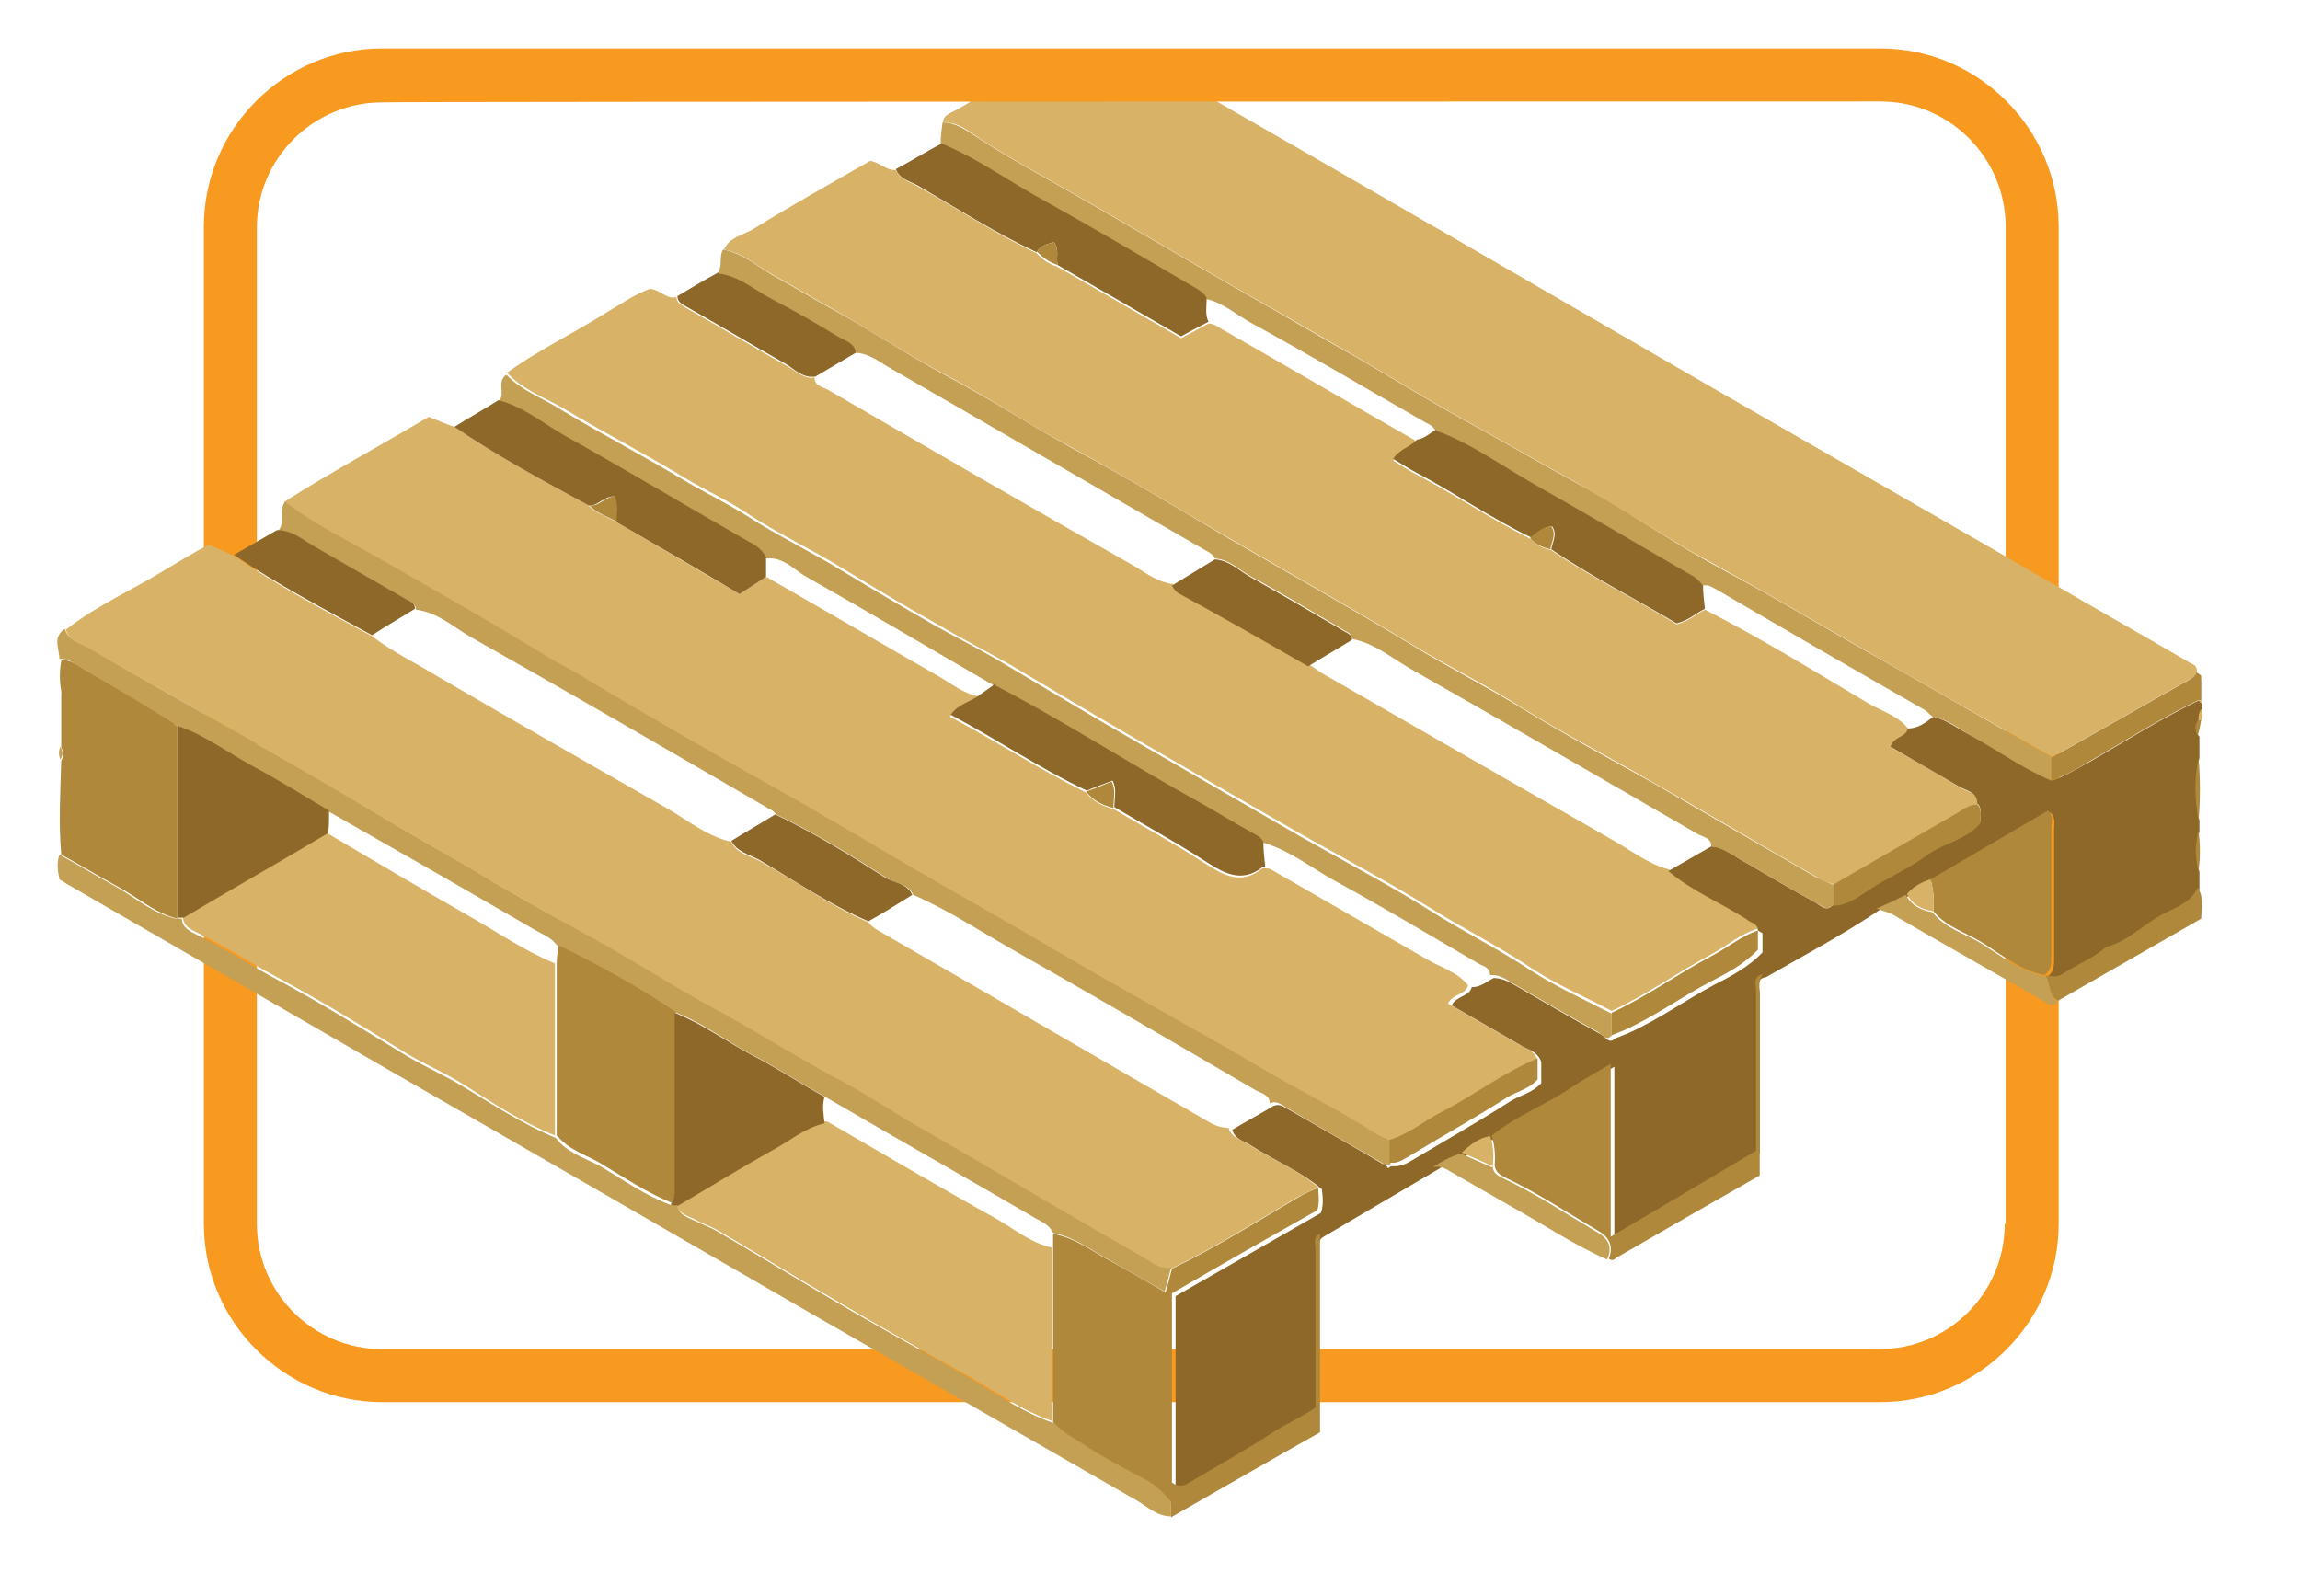
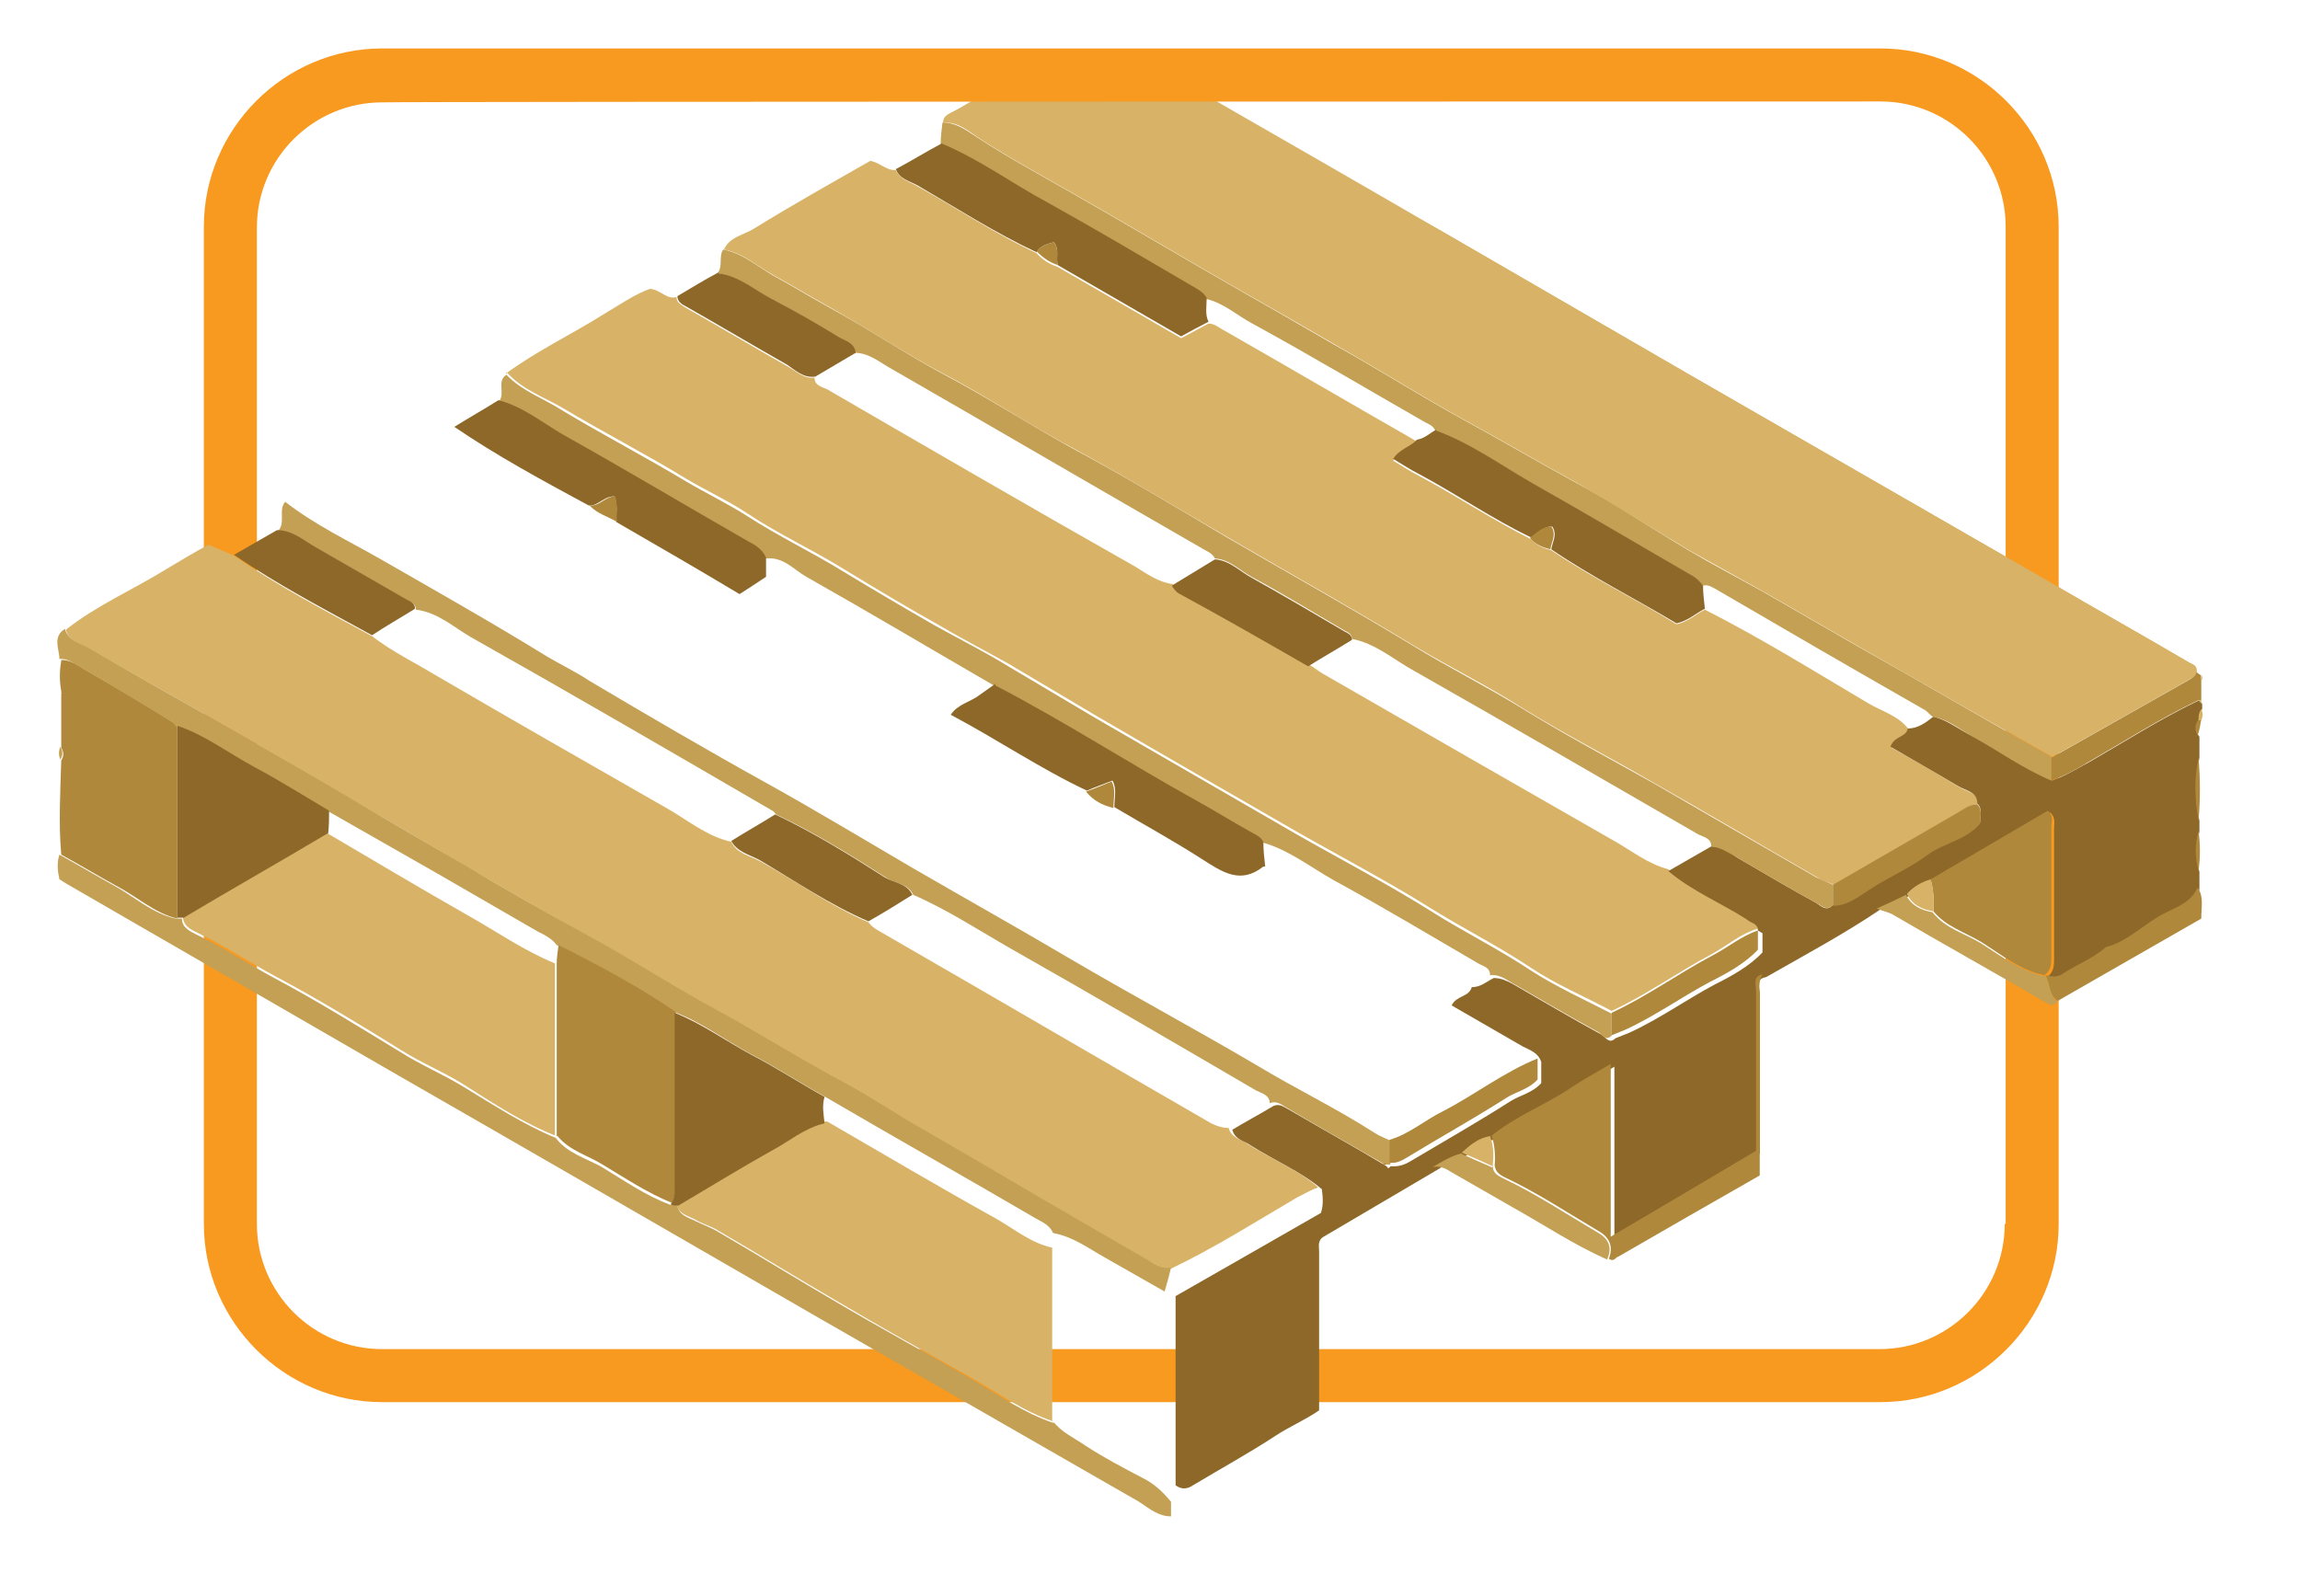
<svg xmlns="http://www.w3.org/2000/svg" id="Layer_1" data-name="Layer 1" version="1.1" viewBox="0 0 251.6 174.6">
  <defs>
    <style>
      .cls-1 {
        fill: #c4a054;
      }

      .cls-1, .cls-2, .cls-3, .cls-4, .cls-5 {
        stroke-width: 0px;
      }

      .cls-2 {
        fill: #8e6829;
      }

      .cls-3 {
        fill: #f89920;
      }

      .cls-4 {
        fill: #d8b367;
      }

      .cls-5 {
        fill: #af883b;
      }
    </style>
  </defs>
  <path class="cls-4" d="M103.2,13.3c0-.7.8-.9,1.3-1.2,2.9-1.7,5.8-3.4,8.7-5s4.2.6,6.4-.7c2.2,1.2,4.4-.5,6.6.8s2.4,1.4,3.6,2c9.4,5.4,18.8,10.8,28.1,16.2,9,5.2,18.1,10.5,27.1,15.7,13,7.5,26.1,15,39.1,22.5,5.1,3,10.3,5.9,15.4,8.9.4.2.8.3.8.9,0,.4-.3.7-.6.8-5.1,2.9-10.1,5.7-15.2,8.6-7.1-4-14.2-8.1-21.2-12.1-3.5-2-6.9-4-10.4-6-2.7-1.5-5.4-3-8.1-4.5-4.2-2.5-8.3-5.1-12.5-7.5-4.2-2.3-8.3-4.7-12.5-7-3.8-2.1-7.5-4.4-11.3-6.6-4-2.3-8.1-4.7-12.2-7-6.3-3.6-12.5-7.3-18.8-10.9-3.5-2-7-3.9-10.4-6.1-1.2-.8-2.3-1.8-3.9-1.7Z" />
  <path class="cls-3" d="M205.7,5.3H41.8c-10.7,0-19.5,8.8-19.5,19.5v109.1c0,10.7,8.8,19.5,19.5,19.5h163.9c10.7,0,19.5-8.8,19.5-19.5V24.8c0-10.7-8.8-19.5-19.5-19.5ZM219.3,133.9c0,7.6-6.2,13.7-13.7,13.7H41.8c-7.6,0-13.7-6.2-13.7-13.7V24.9c0-7.6,6.2-13.7,13.7-13.7h0c0-.1,163.9-.1,163.9-.1,7.6,0,13.7,6.2,13.7,13.7v109.1Z" />
  <path class="cls-5" d="M6.7,72.2c1,0,1.7.5,2.5,1,3.3,1.9,6.5,3.8,9.7,5.8.2.1.3.4.5.5,0,7,0,14,0,21-2.5-.6-4.4-2.4-6.7-3.6-2-1.1-4-2.3-6-3.4-.3-3.4-.1-6.9,0-10.3.3-.5.3-.9,0-1.4,0-2,0-3.9,0-5.9,0,0,.1,0,0-.1,0,0,0-.2,0-.2-.2-1.1-.2-2.2,0-3.3Z" />
  <path class="cls-1" d="M6.6,81.7c.3.5.3.9,0,1.4-.2-.5-.2-.9,0-1.4Z" />
  <path class="cls-1" d="M6.6,75.5c0,0,0,.2,0,.2,0,0,0,0,0,.1,0-.1,0-.2,0-.4Z" />
-   <path class="cls-4" d="M31.1,54.9c5.2-3.3,10.6-6.2,15.8-9.3,1,.4,1.9.8,2.8,1.1,4.7,3.2,9.7,5.9,14.7,8.6.8.9,2,1.2,3,1.8,4.5,2.6,9,5.3,13.5,7.9,1.1-.7,2-1.3,2.9-1.9,6.3,3.6,12.6,7.3,18.9,10.9,1.4.8,2.7,1.9,4.4,2.2-1,.8-2.3.9-3.2,2.2,5.1,2.7,9.8,5.8,14.9,8.3.8,1,1.8,1.5,3,1.8,3.2,1.9,6.5,3.7,9.6,5.7,2.2,1.4,4.2,2.8,6.7.8,0,0,.1,0,.2,0,.2,0,.5,0,.7.1,5.7,3.3,11.3,6.5,17,9.8,1.5.9,3.4,1.4,4.6,2.9-.3,1.1-1.7.9-2.2,2,2.6,1.5,5.2,3,7.8,4.5.8.4,1.7.7,2,1.7-3.7,1.5-6.8,4-10.4,5.8-1.9,1-3.7,2.4-5.8,3.1-.6-.3-1.2-.5-1.8-.9-4.2-2.7-8.7-4.8-12.9-7.4-6.7-4.1-13.7-7.7-20.5-11.7-5.6-3.3-11.3-6.6-17-9.8-5.3-3.1-10.6-6.3-16-9.3-6.5-3.6-13-7.4-19.4-11.2-1.6-.9-3.2-1.7-4.7-2.7-6-3.7-12.1-7.2-18.3-10.7-3.5-2-7.1-3.8-10.3-6.2Z" />
  <path class="cls-4" d="M79.2,27.3c.6-1.4,2.2-1.6,3.3-2.3,4.2-2.6,8.5-5,12.7-7.4,1.1.2,1.8,1.1,2.8,1,.5,1.1,1.6,1.3,2.4,1.8,4.3,2.4,8.5,5.2,13,7.3.6.7,1.4,1.2,2.3,1.5,4.5,2.6,9,5.2,13.5,7.8,1.1-.6,2.1-1.1,3-1.6.7,0,1.2.5,1.8.8,7,4,14,8.1,21,12.1-.7.8-1.9,1-2.6,2.1,1,.6,1.9,1.2,2.9,1.7,4.1,2.2,8,4.8,12.2,6.9.6.7,1.4,1,2.2,1.2,4.4,3,9.2,5.3,13.7,8.1,1.3-.3,2.1-1.1,3.1-1.6,6.1,3.1,11.9,6.7,17.8,10.2,1.5.9,3.4,1.4,4.5,2.9-.2,1-1.6.9-1.9,2,2.5,1.4,5,2.8,7.4,4.3.8.5,2.1.6,2.1,1.9-.9,0-1.6.6-2.3,1-4.5,2.6-9,5.2-13.5,7.8-.6-.3-1.3-.4-1.8-.8-5.9-3.4-11.8-6.9-17.8-10.3-4.8-2.8-9.7-5.3-14.4-8.2-3.9-2.5-8-4.5-12-6.9-6.6-4-13.4-7.8-20.1-11.7-5.7-3.3-11.3-6.7-17-9.8-4.7-2.5-9.2-5.5-13.9-8-4.2-2.2-8.3-4.9-12.5-7.3-2.2-1.2-4.3-2.5-6.5-3.7-1.8-1-3.3-2.4-5.4-2.8Z" />
  <path class="cls-4" d="M7.2,68.9c3.4-2.7,7.4-4.4,11.1-6.7,1.5-.9,3-1.8,4.5-2.6,1,.4,1.9.8,2.8,1.2,4.8,3.3,9.9,6,15.1,8.8,2.2,1.7,4.7,2.9,7,4.3,8.4,4.9,16.8,9.7,25.2,14.5,2.3,1.3,4.4,3.1,7.1,3.7.6,1.3,2,1.5,3.1,2.1,4,2.2,7.7,4.9,11.9,6.7.5.7,1.3,1,2.1,1.5,11.8,6.8,23.6,13.7,35.4,20.5.6.3,1.2.5,1.9.5.3,1.1,1.3,1.2,2,1.7,2.6,1.7,5.5,2.8,7.8,4.8-.8.3-1.5.7-2.3,1.1-4.6,2.7-9,5.5-13.8,7.8-1,0-1.8-.5-2.5-.9-3.8-2.2-7.6-4.4-11.4-6.6-5-2.9-10-5.8-15.1-8.8-2.7-1.6-5.3-3.2-8-4.7-4.5-2.3-8.7-5-13.1-7.5-4.4-2.4-8.7-5.2-13.1-7.6-4.8-2.6-9.5-5.4-14.2-8.1-3.7-2.2-7.5-4.4-11.3-6.6-9.7-5.8-19.6-11.3-29.4-16.9-1-.6-2.4-.8-2.8-2.2Z" />
  <path class="cls-4" d="M55.3,40.9c3.4-2.5,7.2-4.3,10.7-6.5,1.7-1,3.4-2.2,5.1-2.8,1.2.1,1.8,1.2,2.9.9,0,.6.5.8.9,1.1,3.7,2.1,7.4,4.3,11.1,6.4,1,.5,1.9,1.5,3.1,1.3,0,.9.8,1,1.4,1.3,11.2,6.5,22.4,13,33.7,19.4,1.3.8,2.5,1.7,4.1,1.9.1.4.3.6.7.8,4.7,2.7,9.4,5.4,14.2,8,.5.3,1,.7,1.5,1,10.6,6.1,21.2,12.2,31.7,18.2,2,1.1,3.8,2.6,6.1,3.2,2.6,2.2,5.8,3.5,8.6,5.3.5.3,1.2.3,1.2,1.2-1.8.5-3.3,1.8-4.9,2.7-3.8,2-7.2,4.5-11.1,6.3-3-1.6-6.1-2.9-8.8-4.7-3.6-2.4-7.4-4.3-11.1-6.6-4.8-3-9.8-5.6-14.7-8.4-7.3-4.2-14.6-8.4-21.8-12.6-3.2-1.9-6.4-3.8-9.6-5.7-2.7-1.5-5.4-2.9-8.1-4.5-3.4-1.9-6.7-3.9-10-5.9-3.4-2.1-7.1-3.8-10.4-6-2.1-1.4-4.5-2.5-6.7-3.8-4.4-2.7-9.1-5.1-13.6-7.8-2.1-1.2-4.4-2-6.1-3.9Z" />
  <path class="cls-2" d="M192.3,101.8c0-.8-.8-.8-1.2-1.2-2.8-1.8-6-3.1-8.6-5.3,1.6-.9,3.1-1.8,4.7-2.7,1.1,0,2,.6,2.8,1.2,2.9,1.7,5.8,3.4,8.7,5,.5.3,1.1,1,1.8.2,1.5,0,2.7-.9,3.9-1.7,2.1-1.4,4.5-2.4,6.5-3.9,1.8-1.3,4.2-1.6,5.7-3.4,0-.7.3-1.5-.3-2.1,0-1.3-1.3-1.4-2.1-1.9-2.5-1.5-5-2.9-7.4-4.3.4-1.2,1.7-1,1.9-2,1.1,0,1.9-.6,2.8-1.3,1.6.4,2.9,1.5,4.4,2.2,2.9,1.5,5.6,3.5,8.6,4.8,1.4-.5,2.7-1.3,4-2,4-2.3,7.9-4.8,12.1-6.8.1.1.2.3.3.4,0,.2,0,.4,0,.6-.4.3-.2.8-.3,1.2-.5.6-.5,1.2,0,1.8,0,.8,0,1.5,0,2.3-.5,2.3-.5,4.6,0,6.9,0,.4,0,.8,0,1.2-.4,1.4-.4,2.9,0,4.4,0,.6,0,1.3,0,1.9-.7,1.5-2.2,2.1-3.6,2.8-2.3,1.1-4.1,3-6.4,3.7-1.5,1.3-3.2,1.9-4.7,2.9-.7.5-1.3.3-2,.2h0c.8-.5.8-1.3.8-2.1,0-4.7,0-9.4,0-14.1,0-.6.2-1.2-.4-1.8-4.3,2.5-8.5,5-12.8,7.5-1,.3-1.9.8-2.6,1.6l-3.2,1.5c-4,2.7-8.3,5-12.5,7.4-1.2.2-.7,1.1-.7,1.8,0,5.8,0,11.6,0,17.5-5.2,3.1-10.3,6.1-15.9,9.4v-18.9c-1.7,1-2.9,1.7-4.2,2.5-2.9,1.9-6.3,3.2-9,5.5-1.3.2-2.2,1-3.1,1.8-1.2.3-2.1.9-3.1,1.5-4.1,2.4-8.3,4.9-12.4,7.3-.7.4-.5,1.1-.5,1.6,0,3.1,0,6.2,0,9.4,0,2.7,0,5.4,0,8-1.6,1.1-3.3,1.8-4.8,2.8-2.9,1.9-6,3.6-9,5.4-.6.4-1.2.5-1.9,0v-20.7c5.4-3.1,10.7-6.1,15.9-9.1.3-.9.2-1.8.1-2.6-2.4-2-5.3-3.2-7.8-4.8-.7-.5-1.7-.6-2-1.7,1.5-.9,3-1.7,4.5-2.6.7-.3,1.1.1,1.7.4,3.6,2.1,7.2,4.1,10.7,6.2.1.2.2.3.4,0,.1,0,.2,0,.4,0,.6,0,1.2-.2,1.7-.5,3.7-2.2,7.4-4.3,11-6.6,1.1-.7,2.4-.9,3.4-2v-2.3c-.3-1-1.2-1.3-2-1.7-2.6-1.5-5.2-3-7.8-4.5.5-1.1,1.9-.9,2.2-2,1,0,1.6-.6,2.4-1,.8,0,1.4.3,2,.6,3.3,1.9,6.5,3.8,9.8,5.6.4.2.8,1.1,1.5.4.5-.2,1-.4,1.5-.6,3.3-1.5,6.2-3.6,9.4-5.3,1.8-.9,3.8-2,5.2-3.5v-2.1Z" />
-   <path class="cls-5" d="M144.2,129.8c0,.8.2,1.7-.1,2.6-5.3,3-10.6,6-15.9,9.1v20.7c.7.5,1.3.4,1.9,0,3-1.8,6.1-3.5,9-5.4,1.5-1,3.2-1.7,4.8-2.8,0-2.7,0-5.3,0-8,0-3.1,0-6.2,0-9.4,0-.6-.3-1.3.5-1.6,0,7.2,0,14.4,0,21.7-5.5,3.1-10.9,6.2-16.3,9.3,0-.6,0-1.2,0-1.6-1-1.3-2-2-3.1-2.6-2.1-1.1-4.2-2.2-6.2-3.5-1.2-.8-2.6-1.4-3.6-2.7,0-6.3,0-12.6,0-18.9v-1.7c2.3.4,4,1.7,5.8,2.7,2.2,1.2,4.3,2.4,6.5,3.7.3-1,.5-1.8.7-2.6,4.8-2.3,9.2-5.1,13.8-7.8.7-.4,1.5-.8,2.3-1.1Z" />
  <path class="cls-1" d="M115.2,155.5c.9,1.2,2.3,1.8,3.6,2.7,2,1.3,4.1,2.4,6.2,3.5,1.2.6,2.1,1.4,3.1,2.6,0,.4,0,1,0,1.6-1.7,0-2.8-1.3-4.2-2-11.7-6.7-23.3-13.4-35-20.1-15.4-8.9-30.8-17.8-46.3-26.7-11.8-6.8-23.5-13.6-35.3-20.4-.3-.2-.5-.3-.8-.5-.2-.9-.3-1.8,0-2.7,2,1.1,4,2.3,6,3.4,2.2,1.2,4.1,3,6.7,3.6.2,0,.5,0,.7,0,0,1,.9,1.4,1.7,1.8,2.9,1.4,5.6,3.2,8.4,4.7,4.7,2.5,9.2,5.3,13.8,8.1,2.2,1.4,4.6,2.4,6.9,3.8,3.3,2,6.5,4.1,10.1,5.6,1.2,1.6,3.2,2.2,4.9,3.1,2.5,1.5,4.9,3.2,7.6,4.2.3,0,.5,0,.8.1.2,1.1,1.2,1.3,2,1.7.8.4,1.7.7,2.5,1.2,4.3,2.5,8.5,5.1,12.8,7.6,4.9,2.9,9.9,5.6,14.9,8.5,2.9,1.7,5.7,3.7,9,4.8Z" />
  <path class="cls-1" d="M200.5,99c-.7.8-1.3,0-1.8-.2-2.9-1.6-5.8-3.3-8.7-5-.9-.5-1.8-1.1-2.8-1.2,0-.9-.8-1-1.4-1.3-10.4-6-20.7-12-31.1-17.9-2.2-1.2-4.2-3-6.8-3.5,0-.5-.4-.7-.8-.9-3.4-2-6.7-4-10.2-5.9-1.3-.7-2.4-1.9-4-2-.3-.6-.9-.8-1.4-1.1-11.3-6.5-22.6-13.1-33.9-19.6-1.3-.7-2.5-1.8-4.1-1.8,0-1.1-1.1-1.3-1.8-1.7-2.4-1.4-4.8-2.9-7.2-4.1-2-1-3.7-2.6-6-2.9.6-.8.1-1.8.6-2.6,2.1.4,3.7,1.8,5.4,2.8,2.2,1.2,4.3,2.5,6.5,3.7,4.2,2.3,8.2,5,12.5,7.3,4.7,2.5,9.2,5.4,13.9,8,5.8,3.1,11.4,6.5,17,9.8,6.7,3.9,13.5,7.7,20.1,11.7,3.9,2.4,8.1,4.5,12,6.9,4.7,2.9,9.6,5.5,14.4,8.2,5.9,3.4,11.9,6.9,17.8,10.3.6.3,1.2.5,1.8.8,0,.7,0,1.5,0,2.2Z" />
  <path class="cls-1" d="M151.3,127.3c-3.6-2.1-7.2-4.1-10.7-6.2-.5-.3-1-.7-1.7-.4,0-.9-.9-1.1-1.5-1.4-8.9-5.2-17.8-10.4-26.8-15.5-3.5-2-7-4.3-10.7-5.9-.6-1.3-2-1.2-3-1.9-3.9-2.5-7.8-4.9-12-6.9-.1-.1-.2-.3-.4-.4-11-6.4-22-12.8-33-19-1.9-1.1-3.6-2.7-6-3,0-.6-.5-.8-.9-1-3.3-1.9-6.6-3.8-9.9-5.7-1.4-.8-2.6-1.9-4.3-1.9.9-.9,0-2.3.8-3.2,3.2,2.5,6.8,4.2,10.3,6.2,6.1,3.5,12.3,7,18.3,10.7,1.5.9,3.2,1.7,4.7,2.7,6.4,3.8,12.9,7.6,19.4,11.2,5.4,3,10.7,6.2,16,9.3,5.7,3.3,11.4,6.5,17,9.8,6.8,4,13.7,7.7,20.5,11.7,4.3,2.6,8.7,4.7,12.9,7.4.6.4,1.2.6,1.8.9,0,.9,0,1.7,0,2.6-.1,0-.2,0-.4,0-.1,0-.3,0-.4,0Z" />
  <path class="cls-1" d="M176.3,113.3c-.7.7-1.1-.2-1.5-.4-3.3-1.8-6.5-3.7-9.8-5.6-.6-.4-1.3-.7-2-.6,0-.9-.8-1-1.3-1.3-5.3-3.1-10.5-6.2-15.8-9.1-2.5-1.4-4.9-3.3-7.7-4.1-.3-.6-.8-.8-1.4-1.1-2-1.1-3.9-2.3-5.9-3.4-7.4-4.1-14.5-8.7-22-12.6-6.9-4-13.8-8.1-20.7-12-1.4-.8-2.5-2.2-4.4-2-.4-.9-1.3-1.3-2-1.8-6.7-3.9-13.5-7.8-20.3-11.7-2.3-1.3-4.4-2.9-6.9-3.7.7-.9-.3-2.2.8-2.9,1.7,1.8,4.1,2.6,6.1,3.9,4.5,2.7,9.1,5.1,13.6,7.8,2.2,1.3,4.5,2.4,6.7,3.8,3.4,2.2,7,3.9,10.4,6,3.3,2,6.7,4,10,5.9,2.7,1.5,5.5,2.9,8.1,4.5,3.2,1.9,6.4,3.8,9.6,5.7,7.3,4.2,14.5,8.4,21.8,12.6,4.9,2.8,9.9,5.4,14.7,8.4,3.6,2.3,7.5,4.2,11.1,6.6,2.8,1.8,5.9,3.2,8.8,4.7,0,.8,0,1.7,0,2.5Z" />
  <path class="cls-1" d="M128.1,138.7c-.2.8-.4,1.6-.7,2.6-2.3-1.3-4.4-2.5-6.5-3.7-1.8-1-3.5-2.3-5.7-2.7-.4-.9-1.2-1.2-1.9-1.6-7.7-4.5-15.5-8.9-23.2-13.4-2.7-1.5-5.3-3.2-8-4.6-2.8-1.5-5.4-3.5-8.4-4.6-4.1-2.8-8.4-5.1-12.8-7.3-.5-.7-1.3-1.1-2.1-1.5-3.6-2.1-7.3-4.2-10.9-6.3-4-2.3-8.1-4.6-12.1-6.9-2.7-1.6-5.4-3.3-8.2-4.8-2.8-1.5-5.3-3.4-8.4-4.5-.2-.2-.3-.4-.5-.5-3.2-1.9-6.4-3.9-9.7-5.8-.8-.4-1.5-1.1-2.5-1,0-1.1-.8-2.4.6-3.3.4,1.4,1.8,1.6,2.8,2.2,9.8,5.7,19.7,11.1,29.4,16.9,3.7,2.2,7.5,4.4,11.3,6.6,4.7,2.8,9.4,5.5,14.2,8.1,4.4,2.4,8.7,5.2,13.1,7.6,4.4,2.4,8.7,5.1,13.1,7.5,2.7,1.4,5.4,3.1,8,4.7,5,2.9,10,5.8,15.1,8.8,3.8,2.2,7.6,4.4,11.4,6.6.8.5,1.6,1,2.5.9Z" />
  <path class="cls-1" d="M224.4,85.4c-3.1-1.3-5.7-3.2-8.6-4.8-1.4-.8-2.7-1.9-4.4-2.2-.3-.2-.5-.5-.8-.7-7.7-4.4-15.3-8.8-23-13.3-.4-.2-.8-.5-1.4-.3-.3-.6-.9-1-1.5-1.3-5.7-3.3-11.3-6.7-17.1-9.9-3.5-2-6.8-4.4-10.6-5.8-.2-.5-.7-.7-1.1-.9-6.3-3.6-12.5-7.3-18.9-10.8-1.7-.9-3.2-2.3-5.1-2.7-.3-.6-.8-.8-1.4-1.2-5.4-3.1-10.7-6.3-16.1-9.3-3.8-2.1-7.4-4.7-11.5-6.4,0-.8.1-1.6.2-2.4,1.6,0,2.8,1,3.9,1.7,3.4,2.2,6.9,4.1,10.4,6.1,6.3,3.6,12.5,7.3,18.8,10.9,4.1,2.3,8.1,4.7,12.2,7,3.8,2.2,7.5,4.5,11.3,6.6,4.2,2.3,8.3,4.7,12.5,7,4.3,2.3,8.3,5,12.5,7.5,2.7,1.6,5.4,3,8.1,4.5,3.5,2,6.9,4,10.4,6,7.1,4,14.1,8.1,21.2,12.1,0,.8,0,1.7,0,2.5Z" />
  <path class="cls-5" d="M163,124.4c2.7-2.3,6.1-3.5,9-5.5,1.2-.8,2.5-1.5,4.2-2.5v18.9c5.6-3.3,10.7-6.3,15.9-9.4,0-5.9,0-11.7,0-17.5,0-.6-.4-1.6.7-1.8-.5.8-.3,1.7-.3,2.5,0,6.4,0,12.8,0,19.5-5.1,2.9-10.3,5.9-15.5,8.9-.1,0-.2.1-.3.2-.2.2-.5.2-.7,0,.5-1.3.1-2.3-1.1-3-3.4-2-6.7-4.2-10.3-5.9-.6-.3-1-.6-1.1-1.3.1-1.1,0-2.2-.3-3.2Z" />
  <path class="cls-2" d="M103,15.7c4.1,1.7,7.6,4.3,11.5,6.4,5.4,3,10.8,6.2,16.1,9.3.5.3,1.1.6,1.4,1.2,0,.9-.2,1.8.2,2.6-1,.5-1.9,1-3,1.6-4.5-2.6-9-5.2-13.5-7.8-.2-.8.2-1.7-.4-2.5-.8.2-1.5.4-1.9,1.1-4.5-2.1-8.7-4.8-13-7.3-.9-.5-2-.7-2.4-1.8,1.7-.9,3.3-1.9,5-2.8Z" />
  <path class="cls-2" d="M54.6,43.8c2.6.7,4.7,2.4,6.9,3.7,6.8,3.8,13.5,7.8,20.3,11.7.8.4,1.6.9,2,1.8,0,.7,0,1.4,0,2.1-.9.6-1.8,1.2-2.9,1.9-4.5-2.7-9-5.3-13.5-7.9,0-.9.2-1.9-.2-2.8-1.2,0-1.8,1.1-2.8,1-5-2.7-10-5.4-14.7-8.6,1.6-1,3.2-1.9,4.8-2.9Z" />
  <path class="cls-2" d="M78.6,29.9c2.3.3,4,1.9,6,2.9,2.5,1.3,4.9,2.7,7.2,4.1.7.4,1.7.6,1.8,1.7-1.5.9-2.9,1.7-4.4,2.6-1.3.2-2.2-.7-3.1-1.3-3.7-2.1-7.4-4.3-11.1-6.4-.4-.2-.9-.5-.9-1.1,1.5-.9,3-1.8,4.5-2.6Z" />
  <path class="cls-2" d="M30.3,58c1.7,0,2.9,1.1,4.3,1.9,3.3,1.9,6.6,3.8,9.9,5.7.4.2.9.4.9,1-1.6,1-3.2,1.9-4.7,2.9-5.1-2.8-10.3-5.5-15.1-8.8,1.6-.9,3.1-1.8,4.7-2.7Z" />
  <path class="cls-5" d="M223.7,106.7c.7.1,1.3.3,2-.2,1.5-1,3.2-1.6,4.7-2.9,2.4-.6,4.2-2.6,6.4-3.7,1.4-.7,2.9-1.2,3.6-2.8.7,1,.4,2.1.4,3.4-5.2,3-10.5,6-15.7,9-1.1-.7-.8-2-1.4-2.9Z" />
  <path class="cls-1" d="M163.3,127.6c0,.7.5,1,1.1,1.3,3.6,1.7,6.9,3.9,10.3,5.9,1.3.7,1.7,1.7,1.1,3-3.6-1.6-6.9-3.8-10.3-5.7-2.3-1.3-4.5-2.6-6.8-3.9-.6-.4-1.3-.7-2-.5,1-.6,2-1.2,3.1-1.5,1.1.5,2.2,1,3.4,1.5Z" />
  <path class="cls-1" d="M223.7,106.7c.6.9.4,2.2,1.4,2.9-.7.7-1.2.1-1.8-.2-5.3-3.1-10.7-6.1-16-9.2-.6-.4-1.3-.5-2-.8,1.1-.5,2.2-1,3.2-1.5.6,1.2,1.7,1.7,2.9,1.9,1.4,1.8,3.5,2.3,5.3,3.4,2.2,1.4,4.3,3,6.9,3.6h0Z" />
  <path class="cls-5" d="M224.4,85.4c0-.8,0-1.7,0-2.5,5.1-2.9,10.1-5.7,15.2-8.6.3-.2.6-.4.6-.8.2.1.4.3.6.4-.1.2,0,.4,0,.5,0,.7,0,1.4,0,2.2-.1,0-.2,0-.3,0-4.2,2-8.1,4.5-12.1,6.8-1.3.8-2.6,1.5-4,2Z" />
  <path class="cls-5" d="M240.5,89.8c-.4-2.3-.5-4.6,0-6.9.2,2.3.2,4.6,0,6.9Z" />
  <path class="cls-5" d="M240.5,95.3c-.4-1.5-.4-2.9,0-4.4.2,1.5.2,2.9,0,4.4Z" />
  <path class="cls-5" d="M240.5,80.5c-.5-.6-.4-1.2,0-1.8,0,0,.2,0,.3,0-.1.6-.2,1.2-.4,1.8Z" />
  <path class="cls-4" d="M240.8,78.8c-.1,0-.2,0-.3,0,0-.4,0-.8.3-1.2.2.4.2.8,0,1.2Z" />
  <path class="cls-4" d="M240.9,74.4c-.2-.1-.2-.3,0-.5,0,.2,0,.3,0,.5Z" />
  <path class="cls-4" d="M240.5,76.6c.1,0,.2,0,.3,0,0,.1,0,.3,0,.4-.1-.1-.2-.3-.3-.4Z" />
  <path class="cls-1" d="M176.6,137.7c.1,0,.2-.1.3-.2-.1,0-.2.1-.3.2Z" />
  <path class="cls-2" d="M108.9,75c7.5,3.9,14.6,8.5,22,12.6,2,1.1,3.9,2.3,5.9,3.4.5.3,1.1.5,1.4,1.1,0,.9.1,1.8.2,2.7,0,0-.1,0-.2,0-2.5,2-4.5.6-6.7-.8-3.1-2-6.4-3.8-9.6-5.7,0-1,.3-2-.2-2.9-1,.4-1.9.7-2.8,1.1-5.1-2.4-9.8-5.6-14.9-8.3.8-1.2,2.2-1.4,3.2-2.2.6-.4,1.1-.8,1.7-1.2Z" />
  <path class="cls-5" d="M152,127.3c0-.9,0-1.7,0-2.6,2.1-.6,3.8-2.1,5.8-3.1,3.5-1.8,6.7-4.3,10.4-5.8,0,.8,0,1.6,0,2.3-1,1.1-2.3,1.3-3.4,2-3.6,2.3-7.4,4.4-11,6.6-.5.3-1.1.6-1.7.5Z" />
  <path class="cls-5" d="M118.8,86.6c.9-.3,1.8-.7,2.8-1.1.5.9.2,1.9.2,2.9-1.2-.3-2.2-.8-3-1.8Z" />
  <path class="cls-5" d="M64.5,55.3c1.1.1,1.7-1,2.8-1,.3.9.1,1.9.2,2.8-1-.6-2.2-.9-3-1.8Z" />
  <path class="cls-2" d="M157.1,47.1c3.8,1.4,7.1,3.8,10.6,5.8,5.7,3.2,11.4,6.6,17.1,9.9.6.3,1.1.7,1.5,1.3,0,.8.1,1.6.2,2.5-1,.5-1.8,1.3-3.1,1.6-4.5-2.7-9.3-5.1-13.7-8.1.1-.8.7-1.6.1-2.5-1,0-1.6.8-2.3,1.2-4.2-2-8.1-4.7-12.2-6.9-1-.5-1.9-1.1-2.9-1.7.7-1.1,1.9-1.3,2.6-2.1.8-.1,1.4-.7,2.1-1.1Z" />
  <path class="cls-5" d="M200.5,99c0-.7,0-1.5,0-2.2,4.5-2.6,9-5.2,13.5-7.8.7-.4,1.4-1,2.3-1,.6.6.3,1.4.3,2.1-1.5,1.8-3.9,2.1-5.7,3.4-2,1.5-4.4,2.5-6.5,3.9-1.1.7-2.3,1.7-3.9,1.7Z" />
  <path class="cls-5" d="M167.4,58.8c.7-.5,1.3-1.2,2.3-1.2.6.9,0,1.7-.1,2.5-.8-.2-1.6-.5-2.2-1.2Z" />
  <path class="cls-5" d="M113.4,27.6c.4-.7,1.1-.9,1.9-1.1.6.8.2,1.7.4,2.5-.9-.3-1.6-.8-2.3-1.5Z" />
  <path class="cls-2" d="M80,92c1.6-1,3.2-1.9,4.8-2.9,4.2,2,8.1,4.4,12,6.9,1,.6,2.4.6,3,1.9-1.6,1-3.2,2-4.8,2.9-4.2-1.8-8-4.4-11.9-6.7-1.1-.6-2.5-.9-3.1-2.1Z" />
  <path class="cls-2" d="M128.3,64c1.5-.9,3.1-1.9,4.6-2.8,1.6.1,2.7,1.3,4,2,3.4,1.9,6.8,3.9,10.2,5.9.4.2.8.4.8.9-1.6,1-3.2,1.9-4.8,2.9-4.7-2.7-9.4-5.4-14.2-8-.3-.2-.5-.5-.7-.8Z" />
  <path class="cls-5" d="M176.3,113.3c0-.8,0-1.7,0-2.5,3.9-1.8,7.3-4.3,11.1-6.3,1.7-.9,3.1-2.1,4.9-2.7,0,.7,0,1.3,0,2.1-1.4,1.5-3.4,2.6-5.2,3.5-3.2,1.7-6.1,3.8-9.4,5.3-.5.2-1,.4-1.5.6Z" />
  <path class="cls-5" d="M223.7,106.7c-2.6-.5-4.7-2.2-6.9-3.6-1.8-1.1-3.9-1.7-5.3-3.4.1-1.2,0-2.3-.3-3.5,4.3-2.5,8.5-5,12.8-7.5.7.5.4,1.2.4,1.8,0,4.7,0,9.4,0,14.1,0,.8,0,1.6-.8,2.1Z" />
  <path class="cls-4" d="M211.2,96.2c.3,1.1.4,2.3.3,3.5-1.3-.2-2.3-.7-2.9-1.9.7-.8,1.6-1.3,2.6-1.6Z" />
  <path class="cls-4" d="M163.3,127.6c-1.1-.5-2.2-1-3.4-1.5.9-.8,1.8-1.6,3.1-1.8.4,1.1.4,2.1.3,3.2Z" />
  <path class="cls-5" d="M151.3,127.3c.1,0,.3,0,.4,0-.2.2-.3.2-.4,0Z" />
  <path class="cls-4" d="M115.2,155.5c-3.3-1.1-6-3.1-9-4.8-5-2.8-10-5.6-14.9-8.5-4.3-2.5-8.5-5.1-12.8-7.6-.8-.5-1.7-.7-2.5-1.2-.8-.4-1.8-.6-2-1.7,3.4-2,6.8-4,10.2-6,1.9-1.1,3.6-2.5,5.8-3,.2,0,.4,0,.5,0,6.2,3.6,12.3,7.2,18.6,10.7,1.9,1.1,3.7,2.6,6,3.1,0,6.3,0,12.6,0,18.9Z" />
  <path class="cls-4" d="M60.9,124.3c-3.6-1.4-6.8-3.5-10.1-5.6-2.2-1.4-4.7-2.4-6.9-3.8-4.5-2.8-9.1-5.6-13.8-8.1-2.8-1.5-5.5-3.3-8.4-4.7-.8-.4-1.6-.7-1.7-1.8,5.2-3.1,10.5-6.1,15.7-9.2,5.1,3,10.3,6.1,15.4,9,3.2,1.8,6.2,3.9,9.6,5.3,0,6.3,0,12.6,0,18.8Z" />
  <path class="cls-5" d="M60.9,124.3c0-6.3,0-12.6,0-18.8,0-.7.1-1.4.2-2.1,4.4,2.2,8.7,4.5,12.8,7.3,0,6.2,0,12.4,0,18.6,0,.8,0,1.6-.4,2.3-2.7-1.1-5.1-2.7-7.6-4.2-1.6-1-3.6-1.5-4.9-3.1Z" />
  <path class="cls-2" d="M35.8,91.2c-5.2,3.1-10.5,6.1-15.7,9.2-.2,0-.5,0-.7,0,0-7,0-14,0-21,3,1,5.6,3,8.4,4.5,2.8,1.5,5.5,3.2,8.2,4.8,0,.8,0,1.6-.1,2.5Z" />
  <path class="cls-2" d="M73.4,131.7c.5-.7.4-1.5.4-2.3,0-6.2,0-12.4,0-18.6,3,1.2,5.6,3.1,8.4,4.6,2.7,1.4,5.3,3.1,8,4.6-.3,1-.1,1.9,0,2.9-2.2.5-3.9,2-5.8,3-3.4,1.9-6.8,4-10.2,6-.3,0-.5,0-.8-.1Z" />
  <path class="cls-4" d="M103.2,13.3c0-.7.8-.9,1.3-1.2,2.9-1.7,10.2,7,13.1,5.4s5.8-1.3,7.9-2.6c2.2,1.2,6,5.8,8.2,7s0-6.4,1.3-5.7c9.4,5.4,13.5,3.8,22.9,9.2,9,5.2,18.1,10.5,27.1,15.7,13,7.5,26.1,15,39.1,22.5,5.1,3,10.3,5.9,15.4,8.9.4.2.8.3.8.9,0,.4-.3.7-.6.8-5.1,2.9-10.1,5.7-15.2,8.6-7.1-4-14.2-8.1-21.2-12.1-3.5-2-6.9-4-10.4-6-2.7-1.5-5.4-3-8.1-4.5-4.2-2.5-8.3-5.1-12.5-7.5-4.2-2.3-8.3-4.7-12.5-7-3.8-2.1-7.5-4.4-11.3-6.6-4-2.3-8.1-4.7-12.2-7-6.3-3.6-12.5-7.3-18.8-10.9-3.5-2-7-3.9-10.4-6.1-1.2-.8-2.3-1.8-3.9-1.7Z" />
</svg>